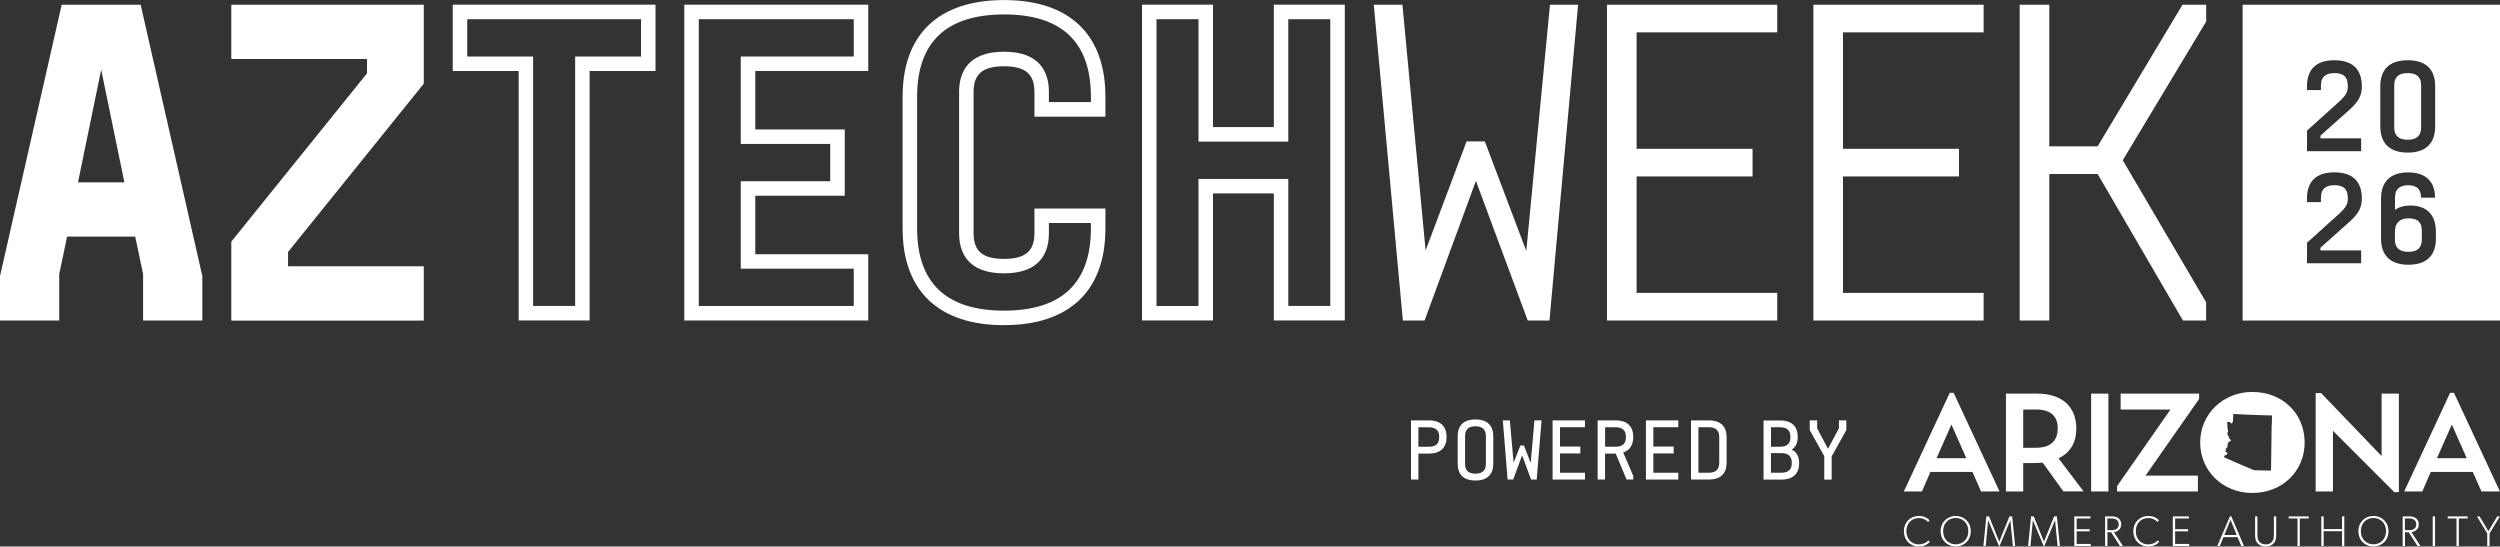
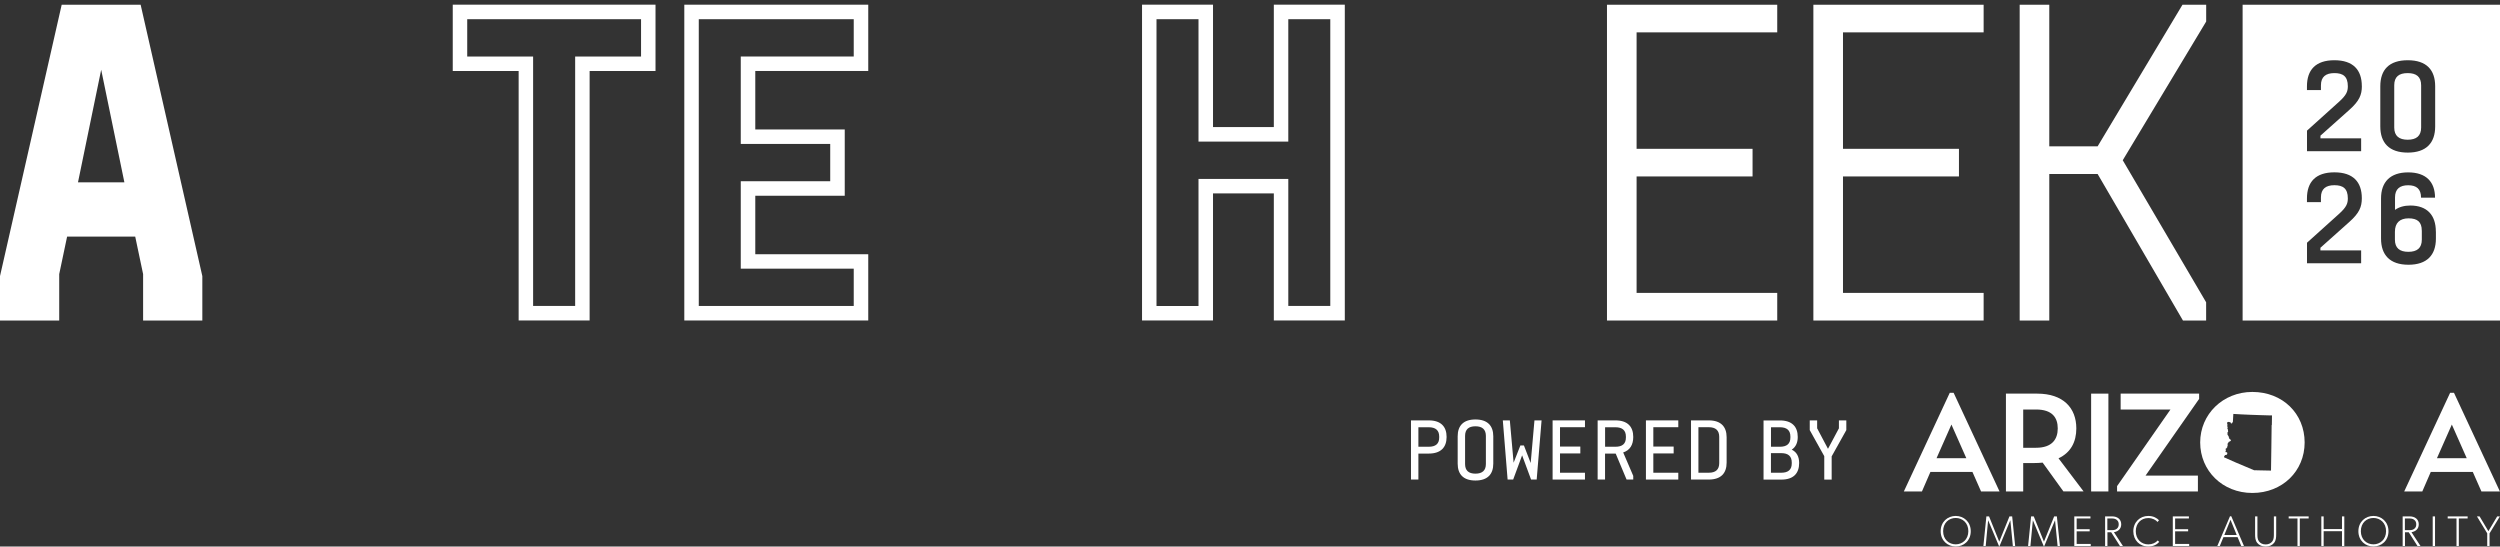
<svg xmlns="http://www.w3.org/2000/svg" id="Layer_2" data-name="Layer 2" viewBox="0 0 516.73 112.96">
  <rect x="0" y="0" width="516.73" height="112.96" fill="#333333" stroke="none" />
  <defs>
    <style>
      .cls-1 {
        fill: #fff;
      }
    </style>
  </defs>
  <g id="Layer_1-2" data-name="Layer 1">
    <g>
      <g>
        <g>
          <path class="cls-1" d="M41.82,66.25h-12.24v-9.59l-1.63-7.75h-14.08l-1.63,7.75v9.59H0v-9.18L12.75.98h16.32l12.75,56.09v9.18ZM20.91,14.44l-4.79,23.25h9.59l-4.79-23.25Z" />
-           <path class="cls-1" d="M87.59,17.3l-28.05,34.78v2.96h28.05v11.22h-39.78v-16.32l28.05-34.78v-2.96h-28.05V.98h39.78v16.32Z" />
        </g>
        <g>
-           <path class="cls-1" d="M320.26,66.25h-4.49l-10.71-28.86-10.61,28.86h-4.49L283.95.98h5.92l4.79,50.79,8.47-22.54h3.77l8.57,22.64,4.9-50.89h5.81l-5.92,65.27Z" />
          <path class="cls-1" d="M338.27,30.76h23.97v5.71h-23.97v24.07h29.07v5.71h-35.19V.98h35.19v5.71h-29.07v24.07Z" />
          <path class="cls-1" d="M380.93,30.76h23.97v5.71h-23.97v24.07h29.07v5.71h-35.19V.98h35.19v5.71h-29.07v24.07Z" />
          <path class="cls-1" d="M438.75,33.11l17.24,29.37v3.77h-4.79l-17.64-30.29h-9.99v30.29h-6.12V.98h6.12v29.27h9.99L451.1.98h4.9v3.47l-17.24,28.66Z" />
        </g>
        <g>
          <path class="cls-1" d="M121.87,66.24h-14.67V14.67h-13.62V.97h41.91v13.7h-13.62v51.57ZM110.2,63.24h8.68V11.68h13.62V3.97h-35.93v7.71h13.62v51.57Z" />
          <path class="cls-1" d="M179.46,66.24h-38.02V.97h38.02v13.7h-23.35v12.09h18.49v13.7h-18.49v12.09h23.35v13.69ZM144.43,63.24h32.03v-7.71h-23.35v-18.07h18.49v-7.71h-18.49V11.68h23.35V3.97h-32.03v59.28Z" />
-           <path class="cls-1" d="M207.52,67.21c-13.51,0-20.96-7.1-20.96-19.98v-27.24c0-12.89,7.44-19.98,20.96-19.98s20.96,7.1,20.96,19.98v4.12h-14.67v-5.1c0-3.72-1.88-5.31-6.29-5.31s-6.29,1.59-6.29,5.31v29.19c0,3.73,1.88,5.31,6.29,5.31s6.29-1.59,6.29-5.31v-5.1h14.67v4.12c0,12.89-7.44,19.98-20.96,19.98ZM207.52,2.99c-11.92,0-17.96,5.72-17.96,16.99v27.24c0,11.27,6.04,16.99,17.96,16.99s17.96-5.72,17.96-16.99v-1.13h-8.68v2.1c0,3.79-1.61,8.31-9.28,8.31s-9.28-4.52-9.28-8.31v-29.19c0-3.79,1.61-8.31,9.28-8.31s9.28,4.52,9.28,8.31v2.1h8.68v-1.13c0-11.27-6.04-16.99-17.96-16.99Z" />
          <path class="cls-1" d="M277.96,66.24h-14.67v-26.27h-12.57v26.27h-14.67V.97h14.67v25.3h12.57V.97h14.67v65.26ZM266.28,63.24h8.68V3.97h-8.68v25.3h-18.56V3.97h-8.68v59.28h8.68v-26.27h18.56v26.27Z" />
        </g>
      </g>
      <path class="cls-1" d="M500.57,47.65v1.88c0,1.74-.98,2.52-2.78,2.52s-2.78-.78-2.78-2.52v-1.62c0-1.85,1.01-2.78,2.83-2.78s2.72.75,2.72,2.52ZM497.65,28.88c1.79,0,2.78-.78,2.78-2.52v-8.73c0-1.76-.98-2.52-2.78-2.52s-2.78.75-2.78,2.52v8.73c0,1.74,1.01,2.52,2.78,2.52ZM516.73.98v65.27h-53.2V.98h53.2ZM479.61,51.76v-.55l5.96-5.32c2.08-1.85,2.6-3.12,2.6-4.92,0-3.35-1.79-5.35-5.67-5.35s-5.67,2-5.67,5.38v.78h2.89v-.98c0-1.76,1.01-2.52,2.78-2.52s2.78.67,2.78,2.72c0,1.07-.29,1.82-1.79,3.18l-6.65,5.99v4.25h11.19v-2.66h-8.41ZM488.17,17.8c0-3.35-1.79-5.35-5.67-5.35s-5.67,2-5.67,5.38v.78h2.89v-.98c0-1.76,1.01-2.52,2.78-2.52s2.78.67,2.78,2.72c0,1.07-.29,1.82-1.79,3.18l-6.65,5.99v4.25h11.19v-2.66h-8.41v-.55l5.96-5.32c2.08-1.85,2.6-3.12,2.6-4.92ZM491.99,26.13c0,3.38,1.82,5.41,5.67,5.41s5.67-2.02,5.67-5.41v-8.3c0-3.38-1.79-5.38-5.67-5.38s-5.67,2-5.67,5.38v8.3ZM503.47,47.86c0-3.38-1.79-5.38-5.29-5.38-1.27,0-2.34.32-3.15.9v-2.57c0-1.76,1.01-2.52,2.72-2.52s2.66.75,2.66,2.57h2.89c0-3.24-1.82-5.23-5.55-5.23s-5.61,2-5.61,5.38v8.3c0,3.38,1.82,5.41,5.67,5.41s5.67-2.02,5.67-5.41v-1.45Z" />
      <g>
        <g>
          <path class="cls-1" d="M295.31,86.89c2.5,0,3.69,1.28,3.69,3.42s-1.18,3.44-3.69,3.44h-2.14v5.37h-1.53v-12.23h3.67ZM293.17,92.34h2.14c1.42,0,2.16-.61,2.16-1.89v-.23c0-1.28-.75-1.91-2.16-1.91h-2.14v4.03Z" />
          <path class="cls-1" d="M308.65,90.18v5.64c0,2.2-1.18,3.5-3.69,3.5s-3.67-1.3-3.67-3.5v-5.64c0-2.18,1.17-3.48,3.67-3.48s3.69,1.3,3.69,3.48ZM302.82,90.1v5.81c0,1.34.73,1.99,2.14,1.99s2.16-.65,2.16-1.99v-5.81c0-1.34-.75-1.99-2.16-1.99s-2.14.65-2.14,1.99Z" />
          <path class="cls-1" d="M317.61,99.12h-1.15l-1.85-5.01-1.85,5.01h-1.15l-.99-12.23h1.45l.78,8.75,1.4-3.57h.73l1.4,3.63.78-8.81h1.47l-1.01,12.23Z" />
          <path class="cls-1" d="M322.44,92.3h4.2v1.42h-4.2v3.99h5.16v1.41h-6.69v-12.23h6.69v1.41h-5.16v3.99Z" />
          <path class="cls-1" d="M335.5,93.52l2.08,4.84v.76h-1.38l-2.25-5.37h-2.2v5.37h-1.53v-12.23h3.67c2.5,0,3.69,1.28,3.69,3.42,0,1.62-.67,2.75-2.08,3.21ZM333.9,92.34c1.42,0,2.16-.61,2.16-1.89v-.23c0-1.28-.75-1.91-2.16-1.91h-2.14v4.03h2.14Z" />
          <path class="cls-1" d="M341.73,92.3h4.2v1.42h-4.2v3.99h5.16v1.41h-6.69v-12.23h6.69v1.41h-5.16v3.99Z" />
          <path class="cls-1" d="M353.19,86.89c2.5,0,3.69,1.3,3.69,3.48v5.25c0,2.2-1.18,3.5-3.69,3.5h-3.67v-12.23h3.67ZM351.05,97.71h2.14c1.42,0,2.16-.65,2.16-1.99v-5.43c0-1.34-.75-1.99-2.16-1.99h-2.14v9.4Z" />
          <path class="cls-1" d="M371.87,95.69c0,2.16-1.18,3.44-3.69,3.44h-3.67v-12.23h3.38c2.5,0,3.69,1.28,3.69,3.42,0,1.17-.4,2.06-1.24,2.62,1.03.5,1.53,1.45,1.53,2.75ZM367.9,92.34c1.41,0,2.16-.61,2.16-1.89v-.23c0-1.28-.75-1.91-2.16-1.91h-1.85v4.03h1.85ZM370.34,95.57c0-1.28-.75-1.91-2.16-1.91h-2.14v4.05h2.14c1.42,0,2.16-.63,2.16-1.91v-.23Z" />
          <path class="cls-1" d="M378.59,94.31v4.82h-1.53v-4.84l-3-5.39v-2.01h1.53v1.64l2.24,4.24,2.26-4.24v-1.64h1.53v2.01l-3.02,5.41Z" />
        </g>
        <path class="cls-1" d="M403.34,87.74l3.08,6.96h-6.15l3.08-6.96ZM403,81.19l-9.49,20.39h3.74l1.75-4.03h8.69l1.78,4.03h3.82l-9.49-20.39h-.81Z" />
        <path class="cls-1" d="M418.18,84.64v7.91h2.65c3.34,0,4.49-1.78,4.49-4s-1.12-3.91-4.49-3.91h-2.65ZM414.61,81.36h6.47c5.38,0,8.08,2.96,8.08,7.19,0,2.79-1.15,5-3.68,6.18l5.18,6.84h-4.17l-4.29-5.95c-.58.06-1.18.09-1.81.09h-2.21v5.87h-3.57v-20.22Z" />
        <rect class="cls-1" x="432.22" y="81.36" width="3.57" height="20.22" />
        <polygon class="cls-1" points="454.54 81.36 454.54 82.45 443.47 98.3 454.29 98.3 454.29 101.58 437.58 101.58 437.58 100.48 448.62 84.64 438.32 84.64 438.32 81.36 454.54 81.36" />
-         <polygon class="cls-1" points="478.63 81.24 478.63 101.58 482.2 101.58 482.2 89.04 494.88 101.72 495.83 101.72 495.83 81.36 492.26 81.36 492.26 94.27 479.75 81.24 478.63 81.24" />
        <path class="cls-1" d="M506.77,87.74l3.08,6.96h-6.15l3.08-6.96ZM506.42,81.19l-9.49,20.39h3.74l1.75-4.03h8.69l1.78,4.03h3.82l-9.49-20.39h-.81Z" />
        <path class="cls-1" d="M469.53,87.82l-.06,4.75-.07,4.7-2.42-.05-.78-.02h-.28s-3.77-1.59-3.77-1.59l-2.46-1.09s0-.05.01-.07c0,0,.02-.03.02-.03,0-.01,0-.04,0-.05,0-.01.02-.03.02-.04,0-.01-.02-.03-.03-.04,0,0,0-.03.02-.03,0,0,.03-.01.04-.02.02-.01.05-.04.06-.06.01-.01.03-.04.04-.06,0-.01.02-.05.02-.05,0-.01,0-.02,0-.03,0,0,.02-.01.03-.01,0,0,.03,0,.04,0,.01,0,.03.03.04.03,0,0,.03,0,.04,0,.02,0,.05,0,.07,0,.01,0,.03-.03.04-.03.01,0,.04,0,.05,0,0,0,.03-.02.03-.03,0-.02,0-.05,0-.06,0-.01.04-.03.05-.03.02-.01.05-.03.06-.05.01-.02.02-.06.02-.08,0-.01,0-.04,0-.05,0-.01-.04-.04-.03-.05,0-.01.04-.03.04-.04,0-.01-.03-.02-.04-.04,0-.01,0-.04,0-.05,0-.02-.01-.05-.02-.06-.01-.01-.04-.02-.06-.03-.01,0-.03,0-.04,0-.01,0-.02.02-.04.03-.01,0-.03,0-.04,0,0,0-.02-.03-.03-.03,0,0-.02.02-.03.02,0,0-.02-.01-.03-.02,0-.01-.02-.04-.02-.06,0-.01-.04-.03-.04-.05,0-.01,0-.03.01-.05,0-.02.03-.05.04-.07,0-.02.03-.06.03-.08,0-.02-.01-.04-.01-.06,0-.01.01-.04.02-.05,0-.01,0-.04,0-.05,0,0,0-.03-.02-.03,0,0-.03,0-.04,0,0,0-.03-.02-.03-.03,0-.02.03-.04.04-.05s.03-.04.04-.05c0-.01-.01-.04-.02-.05,0-.01-.04-.03-.03-.04,0-.01.02-.02.03-.02.01,0,.05-.02.06-.01,0,0,.02.01.02.01.01,0,.03-.02.04-.03,0-.01.02-.04.03-.06.01-.02.03-.05.05-.07,0,0,.04-.02.05-.03.01-.01.02-.05.03-.06,0,0,.01,0,.02-.01,0,0,.04-.01.04-.02,0-.02-.04-.04-.04-.06,0-.02.02-.04.03-.05,0-.01.01-.04.01-.06,0-.02-.01-.07,0-.08,0,0,.03-.01.04-.02,0,0,.02-.02.03-.03,0-.02-.02-.04-.02-.06,0-.01,0-.04,0-.06,0-.01-.02-.04-.02-.05,0-.02,0-.05,0-.06,0-.02,0-.05.02-.07,0,0,.03-.01.03-.02,0-.01-.01-.04-.02-.06,0,0,.01-.03,0-.04,0,0-.02-.01-.02-.02,0,0,0-.03,0-.04,0,0,.02-.01.03-.02,0,0,.03,0,.03-.01.02-.01.05-.04.06-.05,0-.01.02-.05.03-.06,0,0,.02-.02.03-.03,0-.01,0-.04,0-.06,0-.02.01-.05.02-.07.01-.01.05-.03.06-.04.02,0,.05,0,.06,0,.01,0,.04-.02.05-.03.01,0,.03-.03.04-.04,0,0,.02-.01.03-.02.02,0,.06,0,.08-.01.01,0,.03-.03.04-.04.01-.01.04-.06.04-.06,0,0,.04-.03.06-.04,0,0,.03-.02.04-.02,0-.01,0-.04,0-.05,0-.01,0-.04,0-.05,0,0-.02-.02-.03-.03,0,0-.01-.04-.02-.04-.01-.01-.06,0-.07-.02-.01,0-.02-.04-.03-.05,0-.01-.03-.03-.04-.04,0,0-.03,0-.04-.01,0,0-.01-.04-.02-.05,0-.01-.03-.03-.04-.03-.01,0-.04,0-.06,0,0,0-.03-.02-.03-.03,0-.01,0-.05,0-.06,0-.01.03-.03.03-.05,0-.01,0-.04-.02-.06-.01-.02-.05-.05-.06-.07,0,0-.03-.02-.03-.04,0-.01.02-.03.02-.04,0-.02-.03-.05-.03-.07,0-.02-.01-.06-.02-.08,0-.02,0-.05-.02-.07,0-.02-.04-.04-.05-.06-.01-.01-.04-.03-.05-.04,0-.01-.02-.04-.03-.05,0-.02,0-.06-.01-.07,0-.01-.02-.04-.03-.05-.01-.01-.04-.02-.05-.03,0,0-.01-.03-.01-.05,0-.02.01-.07.02-.09,0-.01.02-.04.02-.05,0,0-.02-.02-.02-.03,0-.01,0-.03,0-.04,0-.01,0-.04,0-.05,0,0,0-.03,0-.04,0,0,.01-.03.02-.04,0,0,.03,0,.03-.01,0,0,.01-.03,0-.03,0,0-.01-.02-.02-.03,0,0-.02,0-.03-.01,0,0,0-.02,0-.03,0,0,.02-.02.02-.03.01,0,.03,0,.04,0,.01,0,.04,0,.05-.02,0,0,.01-.03.02-.04,0-.01,0-.04,0-.05,0,0,0-.03,0-.04,0-.01-.01-.04-.02-.05,0-.02,0-.07,0-.09,0-.01-.02-.04-.02-.05,0-.02.02-.05.02-.07,0-.02-.02-.07-.03-.1,0-.02-.02-.06-.03-.08-.01-.02-.04-.05-.05-.06,0-.02-.02-.06-.02-.08,0-.02,0-.06.01-.08,0,0,.02-.02.03-.03,0-.02,0-.07,0-.09,0-.01.02-.04.02-.05,0-.02,0-.05-.02-.06,0-.01-.04-.03-.05-.05,0,0,.01-.03.02-.03,0,0,.01-.03,0-.04,0-.01-.02-.02-.03-.03,0-.01,0-.04,0-.05,0-.01.02-.03.02-.04,0-.02,0-.05-.01-.06,0-.02,0-.05,0-.07,0-.02,0-.06,0-.08,0,0,.02-.02.03-.02,0,0,.01-.03.01-.04,0-.01-.04-.03-.04-.04,0-.01,0-.04,0-.06,0,0-.02-.02-.03-.03,0-.01.01-.03,0-.04,0-.01-.03-.02-.03-.04,0-.02.02-.05.03-.07,0-.01.01-.03.01-.04,0-.02-.02-.04-.02-.06,0-.02,0-.05.01-.07,0,0,.03-.01.04-.02.02,0,.05,0,.06,0,.01,0,.03-.01.04-.02.01,0,.03-.03.04-.03.01,0,.03.03.04.02.01,0,.02-.04.03-.04.01,0,.04-.01.06,0,.01,0,.03.02.05.02,0,0,.03,0,.04,0,0,0,0,.03.02.03.01,0,.04-.02.05-.01,0,0,.02.02.03.03,0,0,.03,0,.03,0,0,0,.02-.03.03-.03.01,0,.04,0,.05,0,.02,0,.04.04.05.05,0,.01.02.04.03.05,0,0,.02.03.03.04,0,.01,0,.04,0,.05,0,0,0,.02.01.03.01,0,.04,0,.05.02.01,0,.03.04.04.05.01,0,.04.02.05.01.02,0,.04-.03.06-.03.01,0,.05,0,.06,0,.01,0,.02-.05.03-.06,0-.01.03-.03.03-.04,0-.01,0-.03,0-.04,0-.01.03-.02.04-.03,0,0,.01-.03.02-.04,0-.01.01-.04.02-.05,0-.01.04-.02.04-.04,0,0,.01-.04.01-.04l.09-1.61,1.77.1,1.81.08,2.02.07,2.06.06h.33s-.03,2.01-.03,2.01ZM465.54,81.01c-6.07,0-10.78,4.6-10.78,10.44s4.6,10.44,10.78,10.44,10.81-4.49,10.81-10.44-4.54-10.44-10.81-10.44" />
-         <path class="cls-1" d="M398.88,112.01c-.44.49-1.16.95-2.27.95-1.78,0-3.09-1.3-3.09-3.16s1.36-3.16,3.09-3.16c1.07,0,1.78.44,2.22.89l-.31.36c-.31-.4-1.02-.81-1.91-.81-1.51,0-2.58,1.11-2.58,2.71s1.07,2.73,2.58,2.73c.84,0,1.51-.32,1.96-.81l.31.31Z" />
        <path class="cls-1" d="M404.23,107.06c-1.4,0-2.6,1-2.6,2.73s1.22,2.72,2.6,2.72,2.61-1.01,2.61-2.72-1.21-2.73-2.61-2.73M404.23,112.96c-1.66,0-3.11-1.21-3.11-3.16s1.45-3.16,3.11-3.16,3.11,1.21,3.11,3.16-1.44,3.16-3.11,3.16" />
        <polygon class="cls-1" points="415.34 106.73 413.23 111.96 411.12 106.73 410.57 106.73 409.95 112.86 410.43 112.86 410.93 107.53 413.21 112.96 413.25 112.96 415.52 107.53 416.04 112.86 416.52 112.86 415.9 106.73 415.34 106.73" />
        <polygon class="cls-1" points="424.58 106.73 422.47 111.96 420.36 106.73 419.81 106.73 419.19 112.86 419.67 112.86 420.18 107.53 422.45 112.96 422.5 112.96 424.76 107.53 425.29 112.86 425.77 112.86 425.14 106.73 424.58 106.73" />
        <polygon class="cls-1" points="428.74 106.73 428.74 112.86 432.14 112.86 432.14 112.42 429.23 112.42 429.23 109.82 431.92 109.82 431.92 109.38 429.23 109.38 429.23 107.16 432.08 107.16 432.08 106.73 428.74 106.73" />
        <path class="cls-1" d="M437.47,107.42c-.33-.25-.73-.26-1.22-.26h-.68v2.42h.68c.49,0,.89,0,1.22-.25.34-.25.45-.56.45-.96s-.12-.71-.45-.95M438.79,112.86h-.61l-1.81-2.84h-.78v2.84h-.48v-6.13h1.42c1.16,0,1.91.62,1.91,1.64s-.74,1.51-1.51,1.63l1.87,2.86Z" />
        <path class="cls-1" d="M446.3,112.01c-.44.49-1.16.95-2.27.95-1.78,0-3.09-1.3-3.09-3.16s1.36-3.16,3.09-3.16c1.07,0,1.78.44,2.22.89l-.31.36c-.31-.4-1.02-.81-1.91-.81-1.51,0-2.58,1.11-2.58,2.71s1.07,2.73,2.58,2.73c.84,0,1.51-.32,1.96-.81l.31.31Z" />
        <polygon class="cls-1" points="449.1 106.73 449.1 112.86 452.49 112.86 452.49 112.42 449.58 112.42 449.58 109.82 452.27 109.82 452.27 109.38 449.58 109.38 449.58 107.16 452.43 107.16 452.43 106.73 449.1 106.73" />
        <path class="cls-1" d="M461.03,107.44l1.28,3.14h-2.56l1.28-3.14ZM460.92,106.71l-2.62,6.15h.51l.76-1.84h2.92l.76,1.84h.56l-2.62-6.15h-.27Z" />
        <path class="cls-1" d="M470.47,110.39c0,.69-.03,1.31-.44,1.82-.4.5-.99.76-1.74.76s-1.34-.26-1.74-.76c-.41-.52-.44-1.13-.44-1.82v-3.66h.48v3.71c0,.46,0,1.02.31,1.44.29.4.76.65,1.39.65s1.09-.25,1.39-.65c.3-.42.31-.98.31-1.44v-3.71h.48v3.66Z" />
        <polygon class="cls-1" points="473.05 106.73 473.05 107.16 474.87 107.16 474.87 112.86 475.35 112.86 475.35 107.16 477.18 107.16 477.18 106.73 473.05 106.73" />
        <polygon class="cls-1" points="484.07 106.73 484.07 109.36 480.28 109.36 480.28 106.73 479.8 106.73 479.8 112.86 480.28 112.86 480.28 109.79 484.07 109.79 484.07 112.86 484.55 112.86 484.55 106.73 484.07 106.73" />
        <path class="cls-1" d="M490.57,107.06c-1.4,0-2.6,1-2.6,2.73s1.22,2.72,2.6,2.72,2.61-1.01,2.61-2.72-1.21-2.73-2.61-2.73M490.57,112.96c-1.66,0-3.11-1.21-3.11-3.16s1.45-3.16,3.11-3.16,3.11,1.21,3.11,3.16-1.44,3.16-3.11,3.16" />
        <path class="cls-1" d="M498.97,107.42c-.33-.25-.73-.26-1.22-.26h-.68v2.42h.68c.49,0,.89,0,1.22-.25.34-.25.45-.56.45-.96s-.12-.71-.45-.95M500.29,112.86h-.61l-1.81-2.84h-.78v2.84h-.48v-6.13h1.42c1.16,0,1.91.62,1.91,1.64s-.74,1.51-1.51,1.63l1.87,2.86Z" />
        <rect class="cls-1" x="502.82" y="106.73" width=".48" height="6.13" />
        <polygon class="cls-1" points="505.92 106.73 505.92 107.16 507.74 107.16 507.74 112.86 508.22 112.86 508.22 107.16 510.04 107.16 510.04 106.73 505.92 106.73" />
        <polygon class="cls-1" points="516.15 106.73 514.33 109.79 512.51 106.73 511.96 106.73 514.09 110.24 514.09 112.86 514.57 112.86 514.57 110.24 516.71 106.73 516.15 106.73" />
      </g>
    </g>
  </g>
</svg>